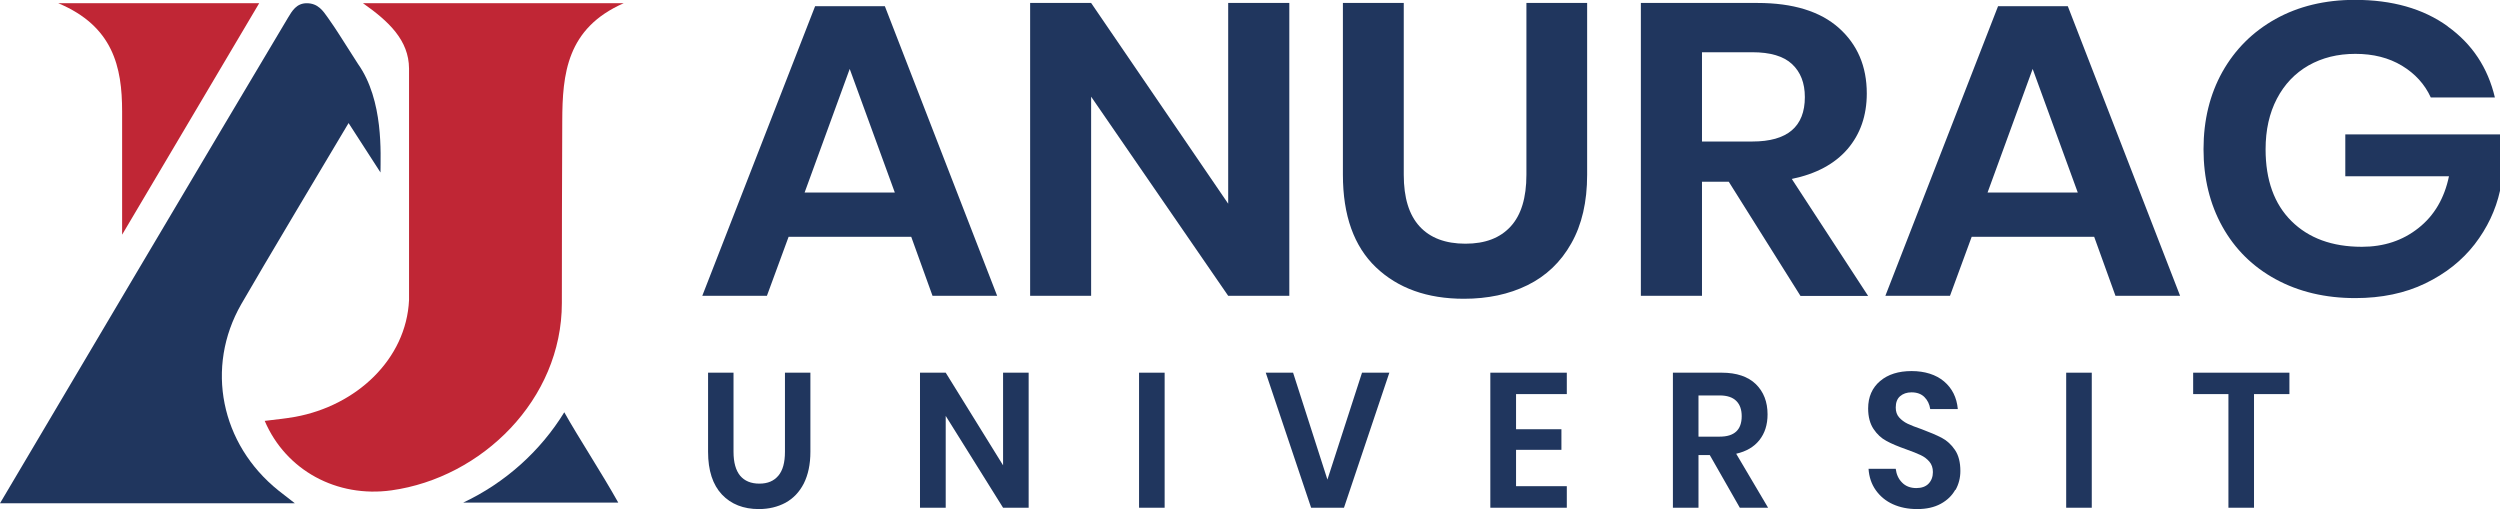
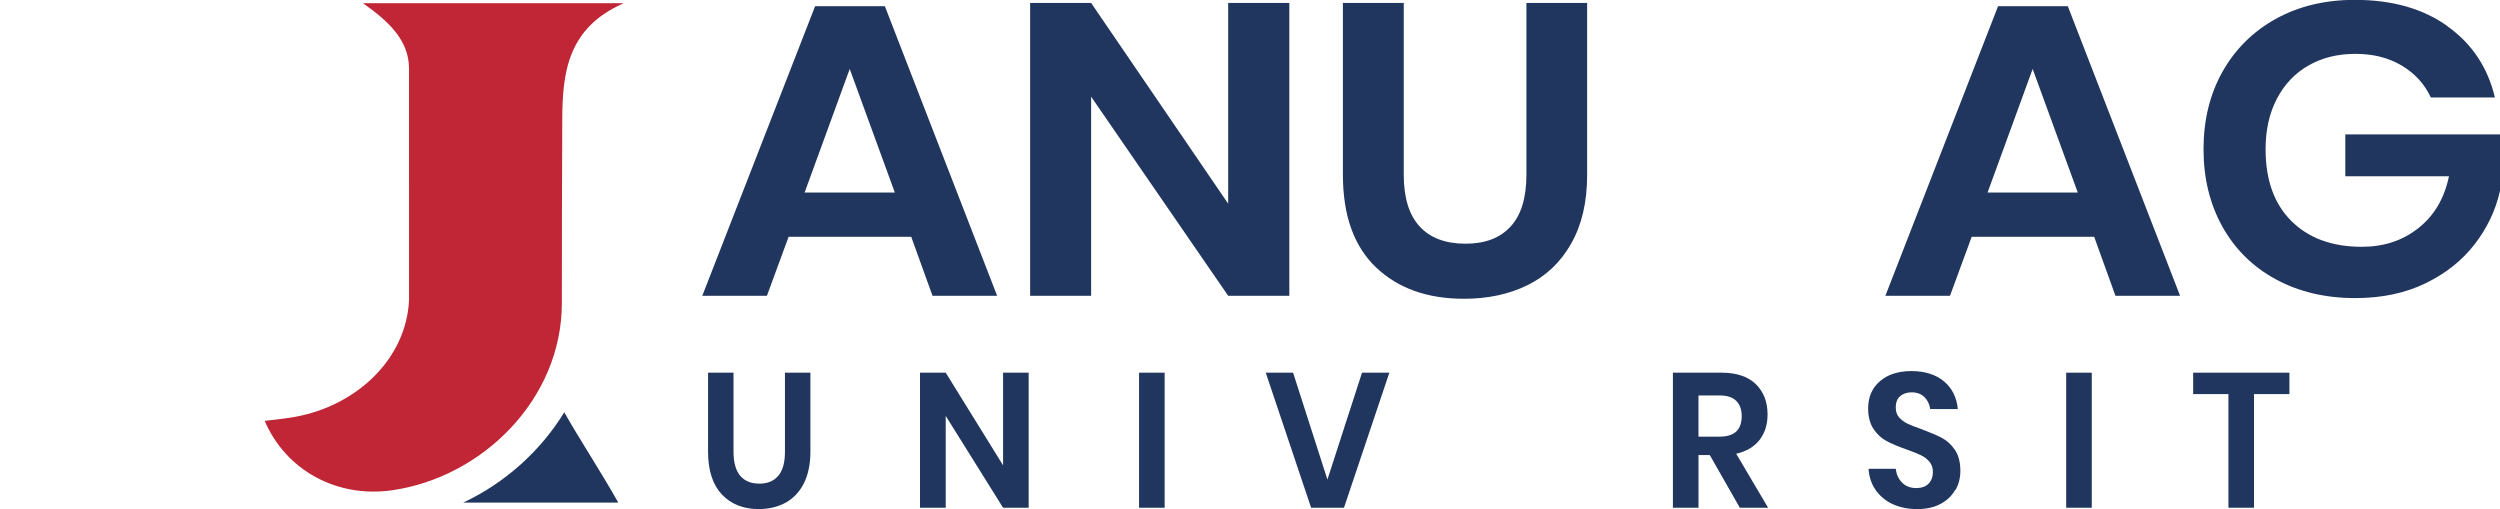
<svg xmlns="http://www.w3.org/2000/svg" id="Layer_2" data-name="Layer 2" viewBox="0 0 185.68 37.81">
  <defs>
    <style>
      .cls-1 {
        fill: #20365e;
      }

      .cls-2 {
        fill: #c02635;
      }
    </style>
  </defs>
  <g id="Layer_1-2" data-name="Layer 1">
    <g>
      <path class="cls-1" d="M34.4,37.33h11.52c-1.26-2.25-2.92-4.77-4.01-6.71-1.75,2.86-4.38,5.24-7.51,6.71" />
-       <path class="cls-1" d="M0,37.38C2.67,32.86,16.81,8.98,21.4,1.3c.29-.48.62-1.06,1.38-1.06.85,0,1.22.58,1.57,1.07.78,1.11.74,1.11,2.24,3.44,1.92,2.71,1.67,6.73,1.67,8.06-.12-.18-1.61-2.49-2.37-3.67-1.23,2.06-6.49,10.87-7.97,13.45-2.69,4.69-1.53,10.4,2.76,13.84.33.26.66.51,1.22.95H0Z" />
-       <path class="cls-2" d="M9.07,8.27c0-3.3-.67-6.32-4.74-8.03h14.92c-3.34,5.64-6.93,11.7-10.18,17.19v-9.16Z" />
      <path class="cls-1" d="M67.68,17.59h-9.11l-1.61,4.38h-4.8L60.54.46h5.18l8.34,21.51h-4.8l-1.58-4.38ZM66.46,14.3l-3.35-9.18-3.35,9.18h6.7Z" />
      <polygon class="cls-1" points="95.76 21.97 91.22 21.97 81.04 7.18 81.04 21.97 76.51 21.97 76.51 .22 81.04 .22 91.22 15.13 91.22 .22 95.76 .22 95.76 21.97" />
      <path class="cls-1" d="M104.26.22v12.76c0,1.71.39,2.98,1.18,3.84.78.85,1.92,1.28,3.4,1.28s2.58-.43,3.36-1.28c.78-.85,1.17-2.13,1.17-3.84V.22h4.51v12.76c0,2.01-.39,3.71-1.18,5.1-.78,1.39-1.87,2.42-3.25,3.1-1.38.68-2.96,1.01-4.72,1.01-2.73,0-4.9-.78-6.54-2.34-1.63-1.56-2.45-3.85-2.45-6.87V.22h4.51Z" />
-       <path class="cls-1" d="M133.72,21.97l-5.32-8.47h-1.99v8.47h-4.54V.22h8.66c2.64,0,4.65.62,6.04,1.85,1.38,1.23,2.08,2.85,2.08,4.87,0,1.64-.48,3.02-1.43,4.13-.96,1.11-2.34,1.85-4.14,2.22l5.67,8.69h-5.02ZM126.41,10.51h3.74c2.6,0,3.9-1.1,3.9-3.3,0-1.05-.32-1.86-.95-2.45-.63-.59-1.62-.88-2.95-.88h-3.74v6.62Z" />
      <path class="cls-1" d="M155.55,17.59h-9.11l-1.61,4.38h-4.8L148.4.46h5.18l8.34,21.51h-4.8l-1.58-4.38ZM154.32,14.3l-3.35-9.18-3.35,9.18h6.7Z" />
      <path class="cls-1" d="M181.79,1.96c1.82,1.3,2.99,3.07,3.51,5.28h-4.76c-.45-.99-1.17-1.77-2.14-2.36-.98-.59-2.13-.88-3.46-.88s-2.47.29-3.48.86c-1.01.58-1.79,1.4-2.35,2.47-.56,1.07-.84,2.32-.84,3.76,0,2.28.64,4.06,1.92,5.33,1.28,1.27,3.02,1.91,5.23,1.91,1.63,0,3.03-.46,4.2-1.39,1.17-.92,1.93-2.21,2.27-3.85h-7.7v-3.11h11.49v4.19c-.32,1.44-.95,2.76-1.88,3.97-.94,1.21-2.16,2.18-3.67,2.91-1.51.73-3.25,1.09-5.2,1.09-2.23,0-4.2-.47-5.91-1.4-1.71-.93-3.03-2.24-3.96-3.91-.93-1.67-1.4-3.59-1.4-5.75s.47-4.07,1.4-5.74c.94-1.67,2.25-2.98,3.95-3.93,1.69-.94,3.66-1.42,5.89-1.42,2.77,0,5.07.65,6.89,1.96" />
      <path class="cls-1" d="M54.48,27.68v5.88c0,.79.17,1.38.49,1.77.33.39.8.59,1.43.59s1.08-.2,1.41-.59c.33-.39.49-.98.49-1.77v-5.88h1.89v5.88c0,.93-.17,1.71-.49,2.35-.33.64-.78,1.11-1.36,1.43-.58.31-1.24.47-1.98.47-1.14,0-2.06-.36-2.74-1.08-.68-.72-1.03-1.78-1.03-3.17v-5.88h1.89Z" />
      <polygon class="cls-1" points="76.4 37.71 74.5 37.71 70.24 30.89 70.24 37.71 68.33 37.71 68.33 27.68 70.24 27.68 74.5 34.56 74.5 27.68 76.4 27.68 76.4 37.71" />
      <rect class="cls-1" x="84.6" y="27.68" width="1.9" height="10.03" />
      <polygon class="cls-1" points="96.04 27.68 98.59 35.62 101.16 27.68 103.19 27.68 99.82 37.71 97.38 37.71 94.01 27.68 96.04 27.68" />
-       <polygon class="cls-1" points="112.6 29.27 112.6 31.88 115.97 31.88 115.97 33.41 112.6 33.41 112.6 36.11 116.37 36.11 116.37 37.71 110.69 37.71 110.69 27.68 116.37 27.68 116.37 29.27 112.6 29.27" />
      <path class="cls-1" d="M129.22,37.71l-2.23-3.91h-.84v3.91h-1.9v-10.03h3.63c1.1,0,1.95.29,2.53.85.58.57.87,1.32.87,2.25,0,.76-.2,1.39-.6,1.9-.4.51-.98.85-1.73,1.02l2.37,4.01h-2.1ZM126.16,32.43h1.57c1.09,0,1.63-.51,1.63-1.52,0-.48-.13-.86-.4-1.13-.27-.27-.68-.41-1.24-.41h-1.57v3.05Z" />
      <path class="cls-1" d="M145.22,36.38c-.24.43-.6.78-1.08,1.04-.48.26-1.06.39-1.74.39s-1.28-.12-1.81-.36c-.53-.24-.95-.59-1.27-1.04-.32-.45-.5-.98-.54-1.59h2.02c.05.41.2.75.47,1.02.26.27.62.41,1.06.41.39,0,.7-.11.91-.33.21-.22.32-.51.32-.86,0-.31-.09-.57-.26-.77-.17-.2-.39-.37-.65-.49-.26-.12-.62-.27-1.08-.43-.59-.21-1.08-.41-1.46-.62-.38-.2-.7-.5-.96-.89-.26-.39-.4-.9-.4-1.52,0-.86.3-1.54.89-2.04.59-.5,1.37-.74,2.34-.74s1.81.26,2.41.77c.6.51.94,1.19,1.02,2.05h-2.05c-.05-.36-.2-.66-.43-.89-.23-.23-.55-.35-.96-.35-.35,0-.63.1-.85.29-.22.19-.32.48-.32.84,0,.29.08.54.25.73.17.19.38.35.63.47.26.12.6.26,1.05.41.61.23,1.11.44,1.49.64.38.2.71.5.98.9.27.4.4.92.4,1.56,0,.51-.12.98-.36,1.41" />
      <rect class="cls-1" x="153.46" y="27.68" width="1.9" height="10.03" />
      <polygon class="cls-1" points="170.04 27.68 170.04 29.27 167.41 29.27 167.41 37.71 165.51 37.71 165.51 29.27 162.89 29.27 162.89 27.68 170.04 27.68" />
      <path class="cls-2" d="M26.95.24h19.37c-4.23,1.86-4.55,5.25-4.56,8.75-.02,4.51-.03,9.02-.03,13.52,0,7.16-5.93,12.97-12.66,13.91-4.04.56-7.83-1.47-9.41-5.16.77-.1,1.52-.17,2.26-.3,4.55-.83,8.25-4.27,8.46-8.67V5.09c-.01-2.1-1.51-3.51-3.42-4.85" />
    </g>
  </g>
</svg>